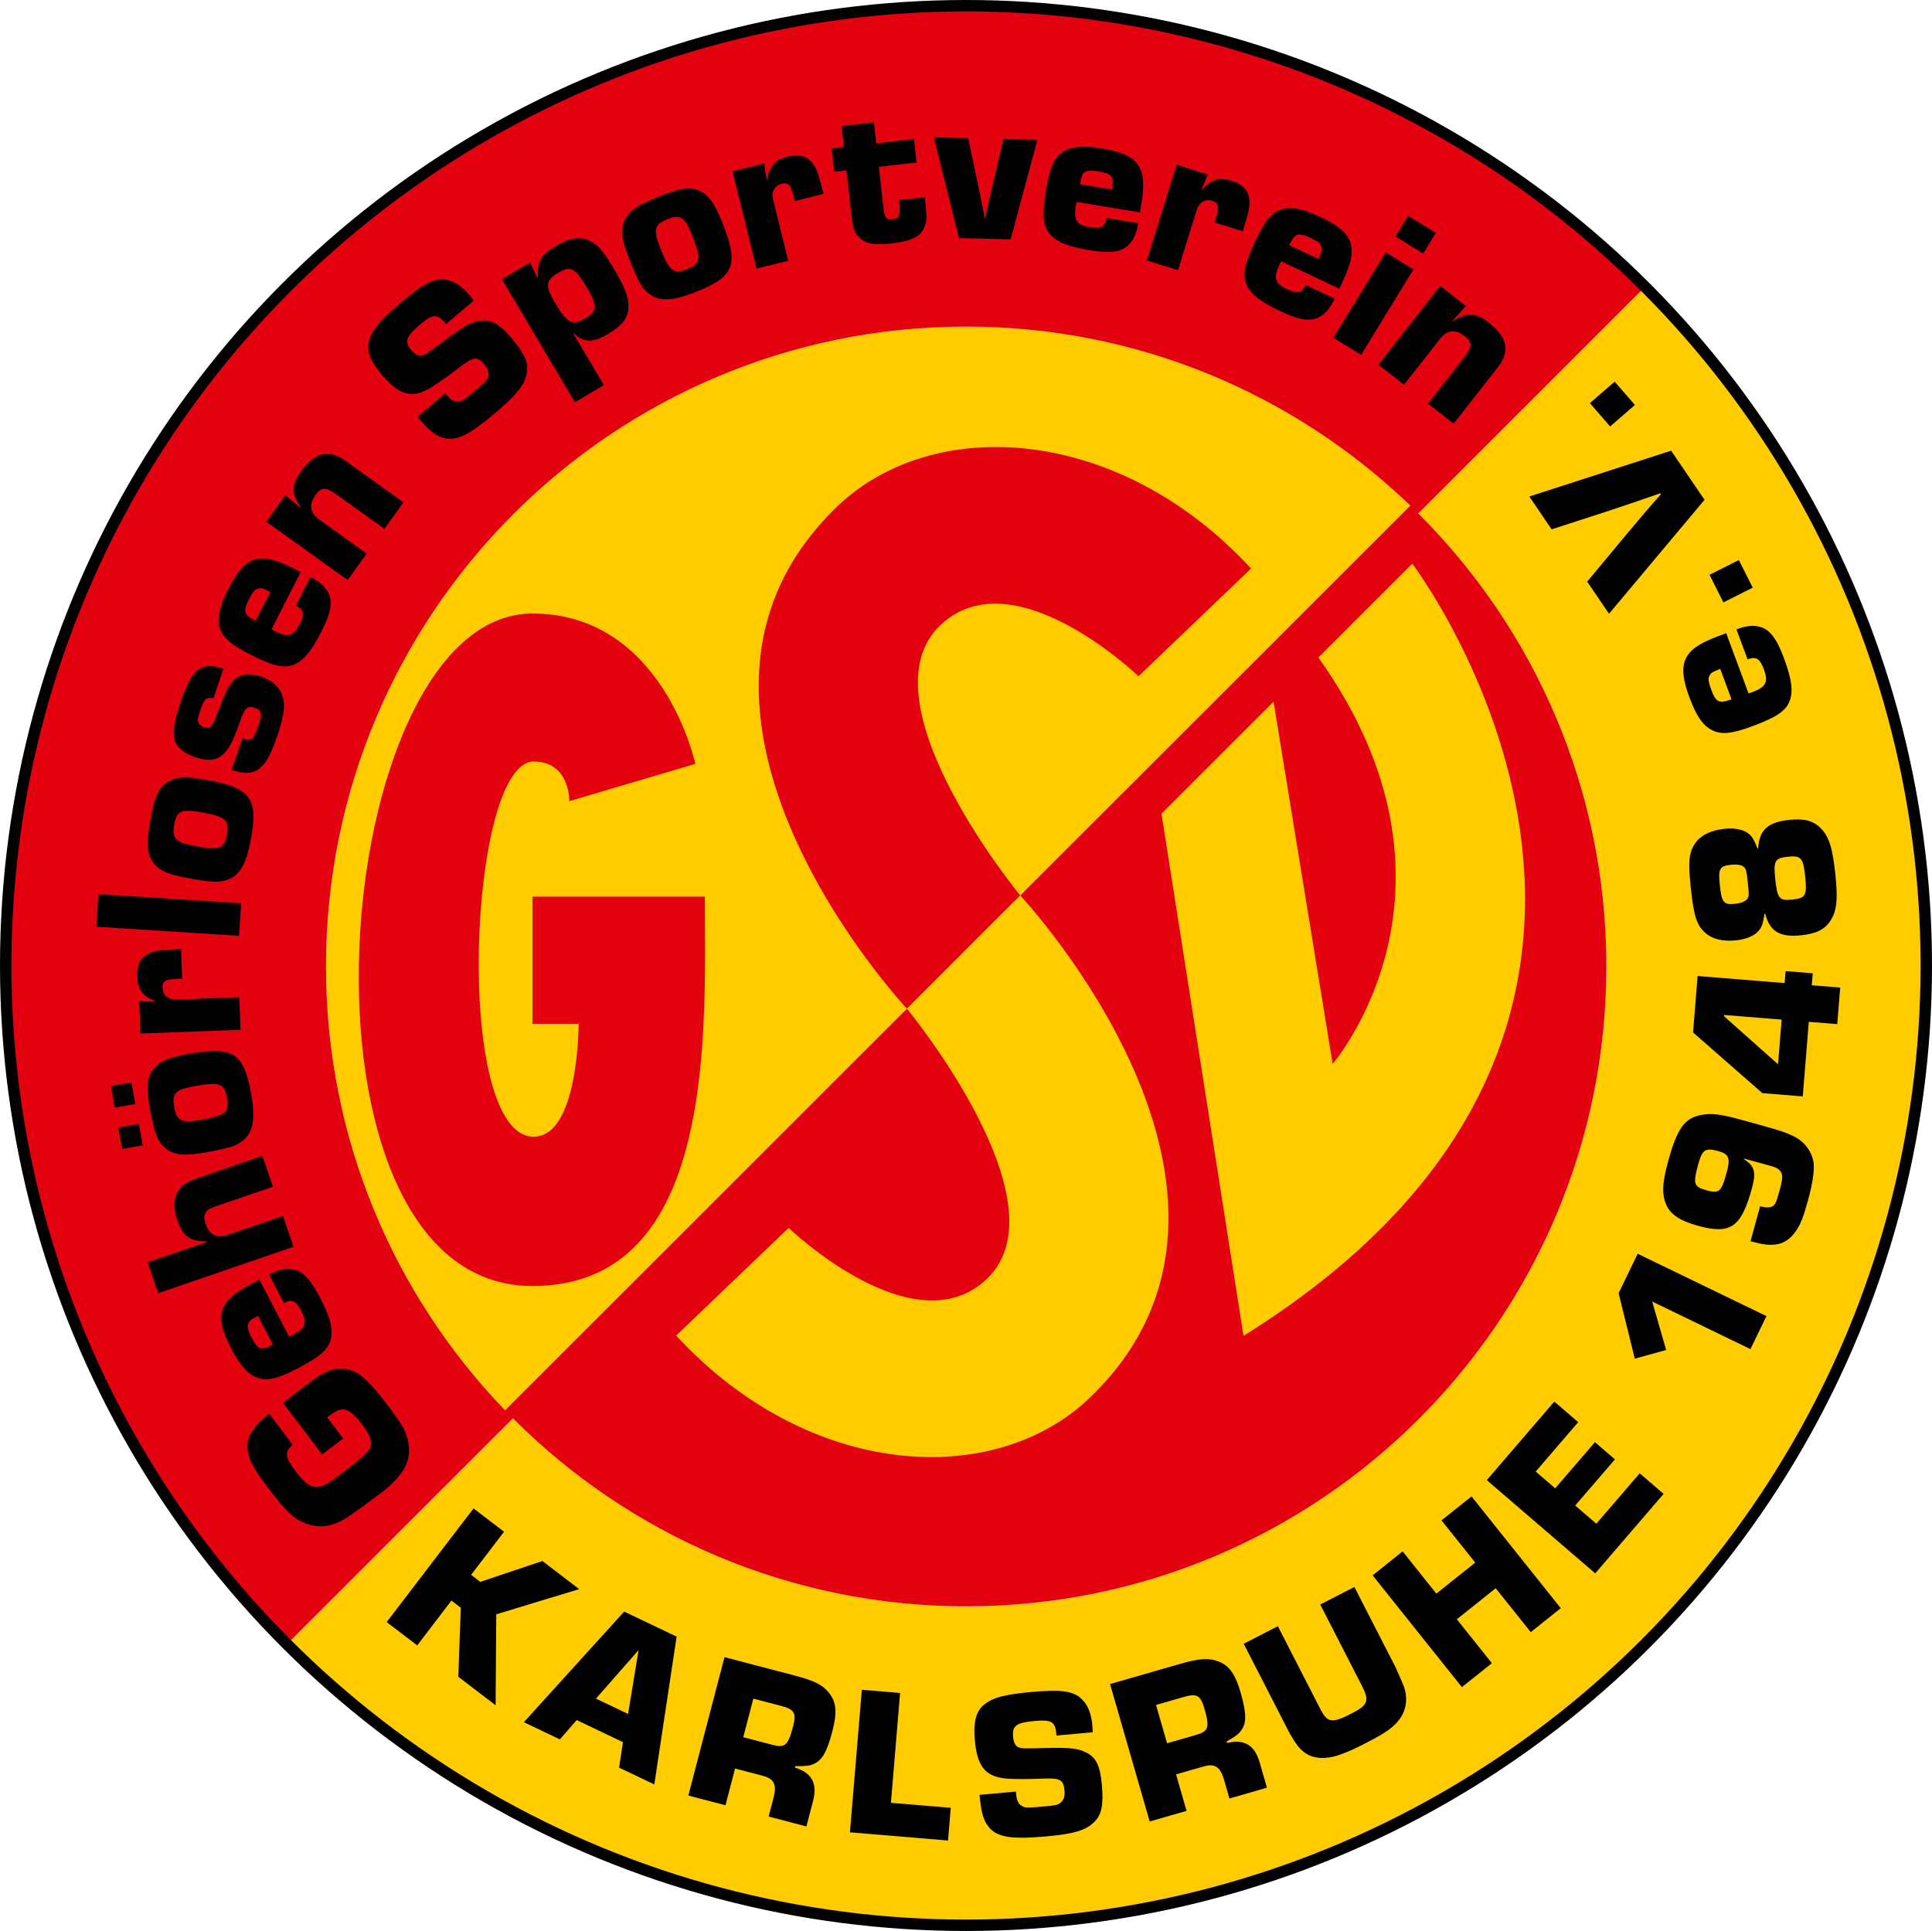
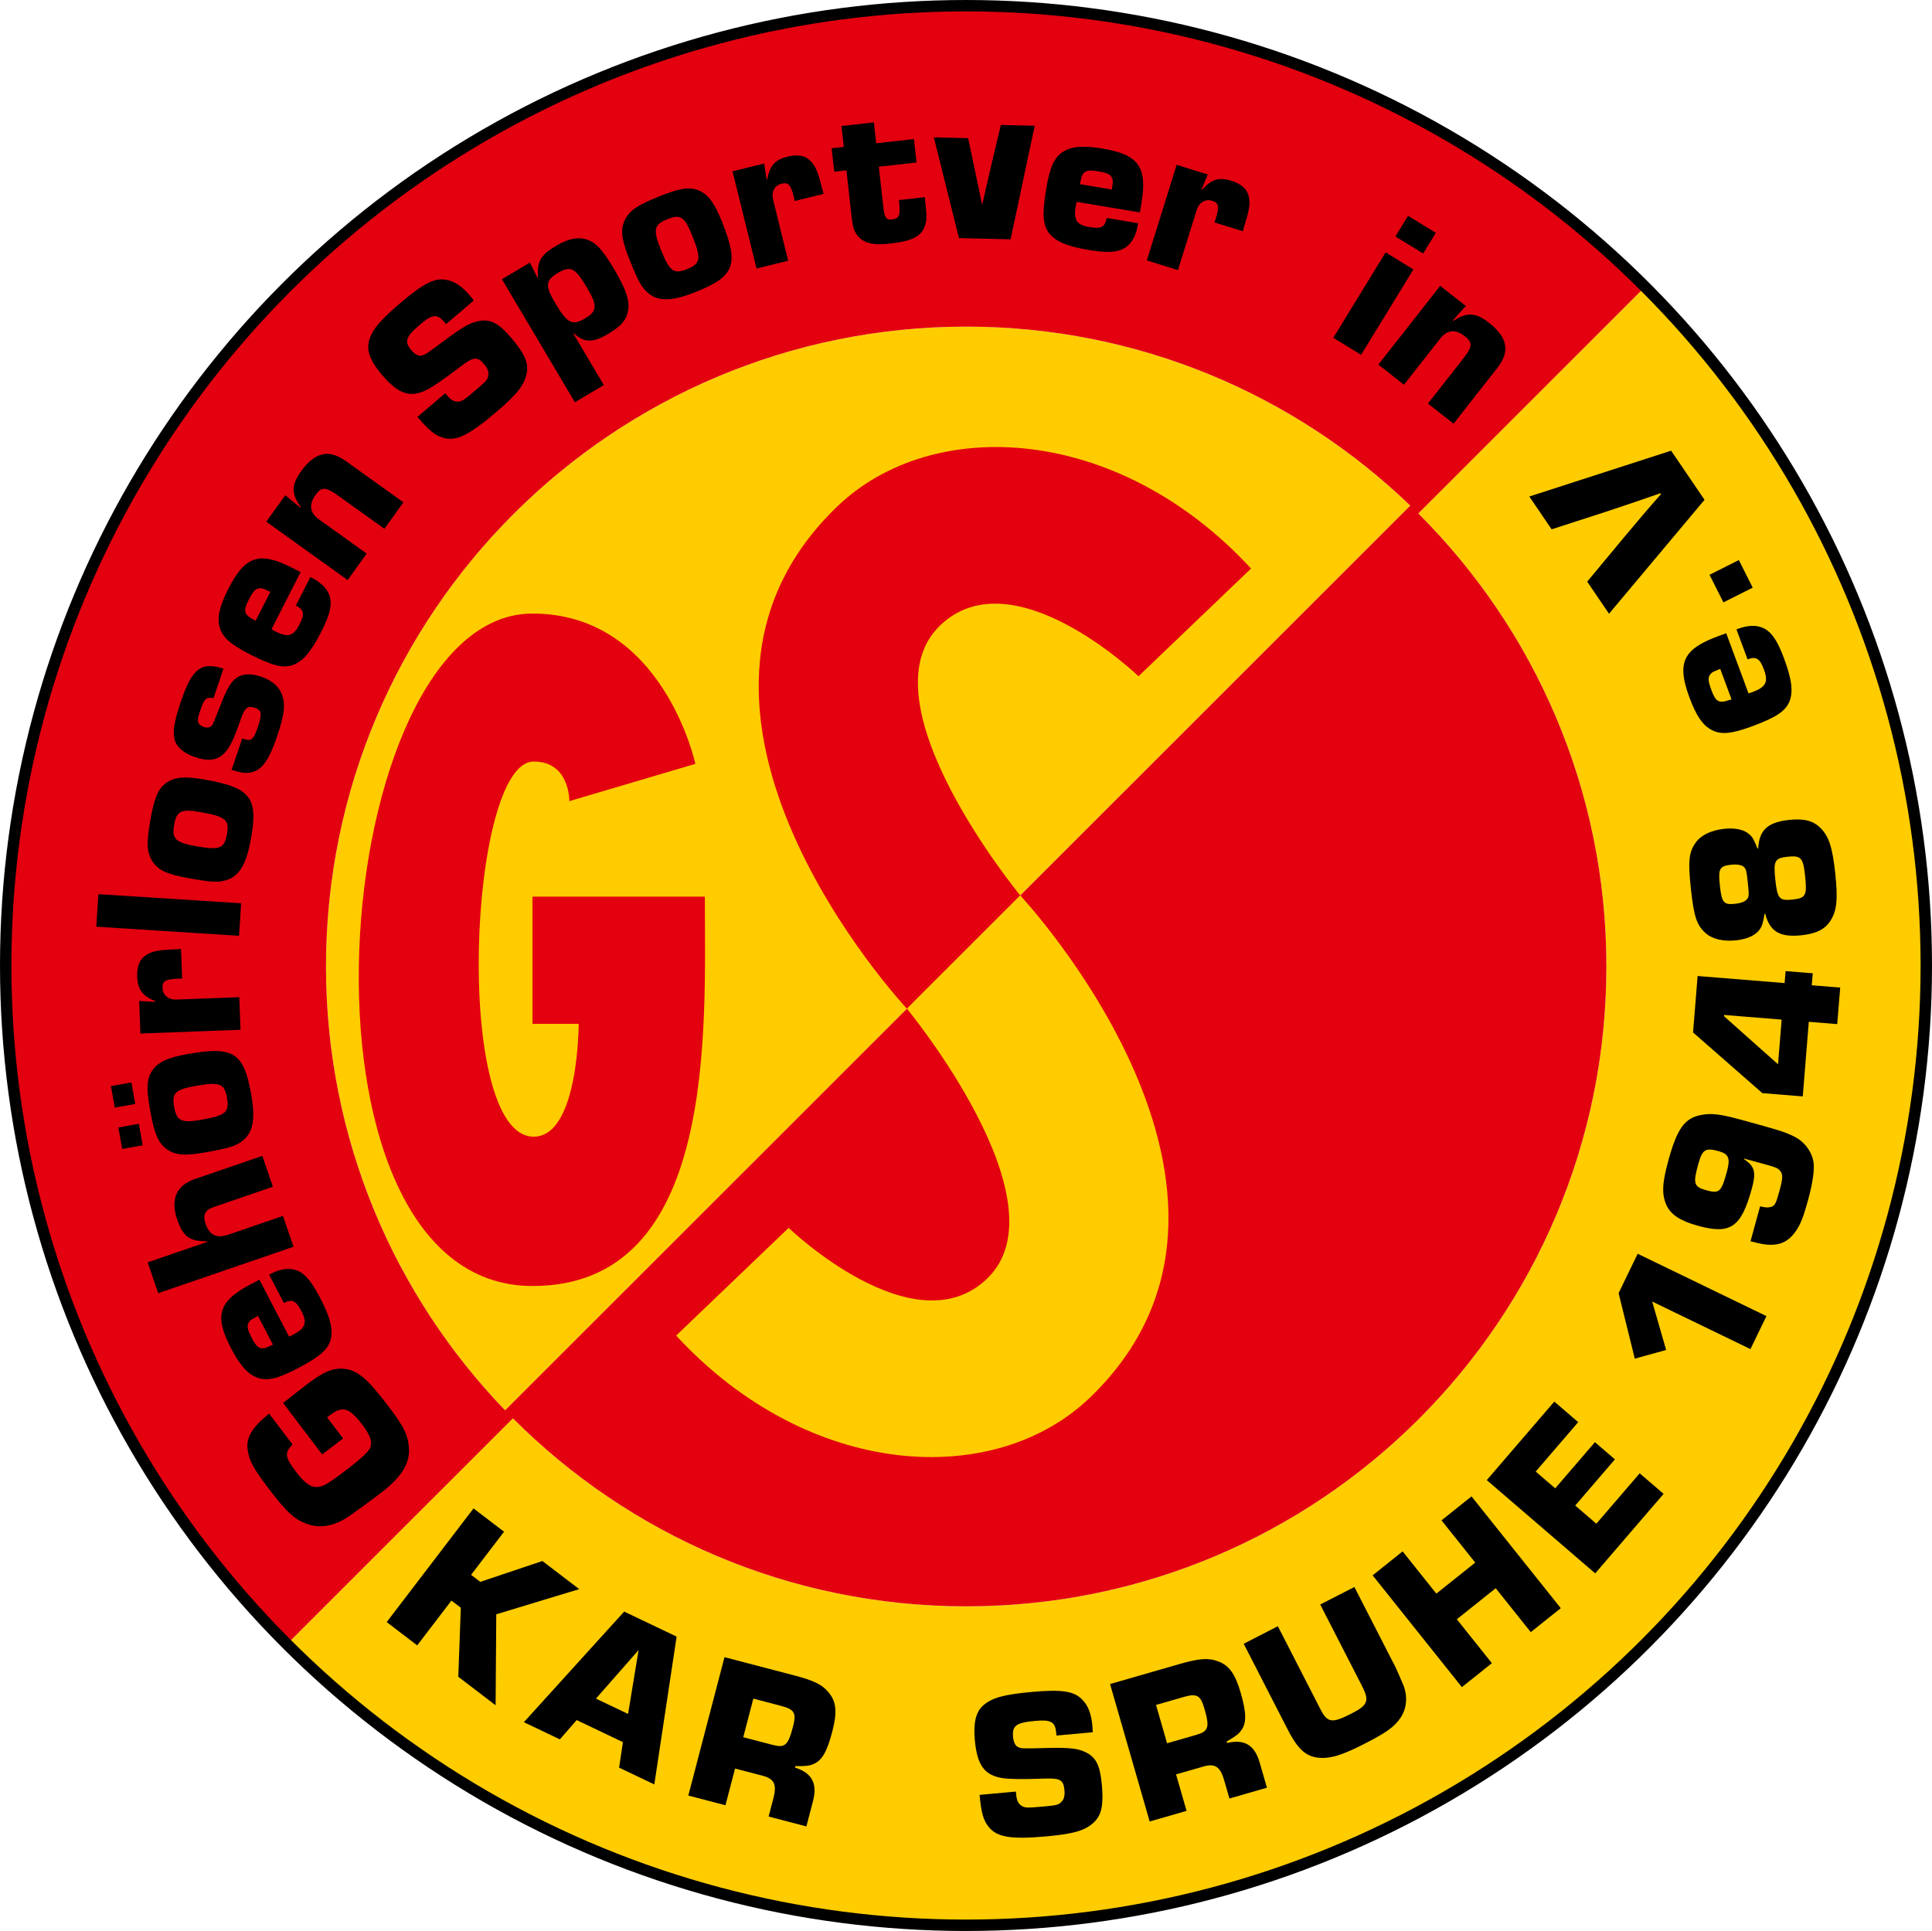
<svg xmlns="http://www.w3.org/2000/svg" version="1.1" x="0px" y="0px" width="846.803px" height="846.455px" viewBox="0 0 846.803 846.455" enable-background="new 0 0 846.803 846.455" xml:space="preserve">
  <g id="Emblem">
    <g>
      <g>
        <path fill="#FFCC00" d="M720.85,125.903l-99.21,99.167c50.932,50.779,82.449,121.004,82.449,198.591     c0,154.907-125.629,280.484-280.601,280.484c-77.619,0-147.874-31.505-198.673-82.415l-99.208,99.168     c76.189,76.29,181.521,123.491,297.881,123.491c232.457,0,420.901-188.368,420.901-420.728     C844.39,307.349,797.17,202.061,720.85,125.903" />
        <path fill="#FFCC00" d="M423.488,143.176c-154.972,0-280.601,125.578-280.601,280.485c0,75.556,29.896,144.124,78.497,194.556     l396.741-396.576C567.672,173.06,499.076,143.176,423.488,143.176" />
        <path fill="#E3000F" d="M720.85,125.903c-1.159-1.156-2.324-2.306-3.497-3.45C641.5,48.5,537.818,2.934,423.489,2.934     C191.031,2.934,2.587,191.301,2.587,423.662c0,114.282,45.585,217.921,119.569,293.745c1.144,1.171,2.294,2.335,3.451,3.492     l99.208-99.168c50.799,50.91,121.054,82.415,198.673,82.415c154.972,0,280.601-125.577,280.601-280.484     c0-77.587-31.518-147.812-82.449-198.591L720.85,125.903z M221.385,618.217c-48.601-50.432-78.497-119-78.497-194.555     c0-154.908,125.628-280.485,280.601-280.485c75.587,0,144.184,29.883,194.637,78.464L221.385,618.217z" />
      </g>
      <g>
        <ellipse fill="none" stroke="#000000" stroke-width="5" stroke-miterlimit="10" cx="423.402" cy="423.228" rx="420.902" ry="420.728" />
      </g>
      <g>
-         <path fill="#FFCC00" d="M509.077,356.681l49.131-49.111L584.1,466.337c0,0,66.167-76.555-6.252-178.107l41.159-41.143     c0,0,150.569,198.418-73.981,338.51L509.077,356.681z" />
        <path fill="#E3000F" d="M253.624,448.816h-20.232v-55.755h75.545c0,57.712,5.731,170.665-75.545,170.665     c-112.319,0-90.133-294.769,0-294.769c57.31,0,71.377,65.882,71.377,65.882l-55.226,16.343c0,0,0.317-17.365-15.63-17.365     c-28.655,0-35.428,164.454,0,164.454C253.71,498.271,253.624,448.816,253.624,448.816" />
        <path fill="#E3000F" d="M397.508,442.164l49.668-49.648c0,0-70.045-84.961-35.081-118.391     c31.955-30.553,86.92,22.308,86.92,22.308l49.322-47.217c-58.353-63.189-139.609-67.368-181.396-27.168     C274.552,310.927,397.508,442.164,397.508,442.164" />
        <path fill="#FFCC00" d="M447.178,392.517l-49.669,49.648c0,0,70.045,84.961,35.081,118.391     c-31.955,30.554-86.92-22.308-86.92-22.308l-49.321,47.218c58.352,63.189,139.608,67.369,181.395,27.169     C570.133,523.754,447.178,392.517,447.178,392.517" />
      </g>
    </g>
  </g>
  <g id="Text">
    <g>
      <path d="M124.087,614.999c4.212-3.313,7.974-6.285,10.595-8.274c7.339-5.567,11.316-7.169,16.281-6.688    c5.813,0.664,10.025,4.193,19.343,16.475c5.454,7.189,7.41,10.543,8.352,14.43c2.211,8.824-1.267,15.593-12.126,23.83    c-4.118,3.125-11.571,8.543-14.155,10.269c-5.976,3.943-12.023,4.991-17.468,3.104c-5.763-1.999-9.164-5.082-17.231-15.716    c-6.647-8.762-8.528-12.173-9.138-17.02c-0.762-5.204,2.014-9.788,9.407-15.751l10.283,13.555    c-3.571,3.535-3.373,5.509,1.4,11.799c4.205,5.542,6.977,7.331,10.283,6.711c2.197-0.369,4.39-1.679,11.129-6.791    c6.44-4.887,9.658-7.8,10.851-9.648c1.565-2.604,0.721-5.738-2.972-10.605c-3.864-5.092-6.356-6.978-8.855-6.851    c-1.898,0.142-2.836,0.617-6.712,3.438l7.045,9.287l-9.211,6.987L124.087,614.999z" />
      <path d="M117.962,558.755l0.75-0.391c3.336-1.735,6.562-2.461,9.344-2.002c4.468,0.644,7.888,4.161,12.142,12.334    c4.73,9.089,5.95,14.283,4.637,18.887c-1.361,4.311-5.053,7.398-14.809,12.476c-8.422,4.383-13.072,5.426-17.303,3.812    c-4.187-1.53-7.527-5.302-11.521-12.974c-7.421-14.26-5.421-20.599,8.837-28.02l3.669-1.91l12.976,24.934    c0.71-0.264,1.377-0.611,1.627-0.741c5.587-2.908,6.473-5.276,3.783-10.446c-2.387-4.586-4.083-5.4-7.668-3.534L117.962,558.755z     M113.041,576.788c-0.54,0.388-1.041,0.647-1.208,0.734c-2.002,1.042-2.415,1.469-2.905,2.359    c-0.773,1.568-0.456,2.993,1.497,6.746c2.431,4.669,3.955,5.359,8.085,3.316l1.127-0.48L113.041,576.788z" />
      <path d="M90.853,544.393l-0.092-0.267c-7.64,0.037-10.541-2.048-13.072-9.428c-3.052-8.892-0.4-15.067,7.602-17.813l29.697-10.188    l4.636,13.515l-24.629,8.449c-2.845,0.977-3.703,1.37-4.468,2.328c-1.147,1.288-1.251,3.015-0.428,5.415    c1.77,5.156,4.844,6.586,10.178,4.756l23.74-8.146l4.637,13.515l-59.305,20.348l-4.637-13.515L90.853,544.393z" />
      <path d="M57.595,474.484l1.693,9.439l-8.975,1.609l-1.692-9.438L57.595,474.484z M60.849,492.62l1.694,9.438l-8.976,1.61    l-1.692-9.438L60.849,492.62z M66.848,469.101c2.598-3.618,6.655-5.491,15.353-7.052c19.986-3.585,24.612-0.69,27.849,17.352    c1.925,10.733,0.978,16.634-3.243,20.256c-3.15,2.666-5.86,3.535-16.408,5.427c-9.622,1.726-13.8,1.329-17.56-1.529    c-3.667-2.876-5.197-6.612-7.09-17.16C64.04,476.863,64.343,472.702,66.848,469.101z M88.6,490.793    c10.363-1.858,12.014-3.301,10.885-9.592c-1.128-6.292-3.178-7.07-13.911-5.146c-8.791,1.577-10.333,3.096-9.237,9.202    C77.449,491.457,79.532,492.42,88.6,490.793z" />
      <path d="M61.008,438.778l7.07,0.391l-0.01-0.282c-5.638-2.327-7.717-5.07-7.933-10.8c-0.154-4.04,0.951-7.185,3.145-8.867    c2.649-2.076,5.259-2.738,12.585-3.015c0.563-0.021,1.785-0.068,3.473-0.226l0.493,13.057c-0.662-0.069-1.319-0.044-1.506-0.037    c-5.825,0.22-7.206,1.024-7.088,4.125c0.088,2.348,1.373,3.993,3.661,4.753c1.14,0.333,1.61,0.315,4.617,0.202l25.362-0.958    l0.54,14.278l-43.868,1.656L61.008,438.778z" />
      <path d="M105.687,395.961l-0.912,14.259l-62.569-4.004l0.912-14.259L105.687,395.961z" />
      <path d="M73.055,343.036c3.693-2.49,8.147-2.838,16.846-1.282c19.986,3.577,23.319,7.897,20.09,25.94    c-1.921,10.733-4.858,15.937-10.074,17.868c-3.88,1.407-6.723,1.28-17.271-0.608c-9.622-1.722-13.403-3.544-15.936-7.53    c-2.44-3.97-2.577-8.006-0.69-18.554C67.726,349.34,69.456,345.543,73.055,343.036z M85.92,370.931    c10.364,1.854,12.413,1.075,13.539-5.217s-0.525-7.733-11.259-9.654c-8.791-1.574-10.764-0.685-11.856,5.421    C75.234,367.681,76.853,369.307,85.92,370.931z" />
      <path d="M93.608,305.951l-0.683-0.033c-2.703-0.219-3.451,0.521-5.075,5.329c-1.084,3.206-1.296,4.127-1.033,5.108    c0.174,0.952,1.24,1.907,2.398,2.299c1.781,0.602,3.09,0.251,3.928-1.054c0.419-0.652,0.419-0.652,3.333-8.101    c3.036-7.805,4.591-10.355,7.007-12.217c2.654-1.98,6.4-2.203,10.941-0.668c4.808,1.626,7.8,4.225,9.152,7.856    c1.616,4.317,1.092,8.803-2.039,18.064c-3.642,10.774-6.662,15.012-11.481,16.062c-2.439,0.465-4.43,0.189-8.556-1.106    l4.665-13.803l0.712,0.241c3.294,1.114,4.279,0.256,6.146-5.265c1.926-5.699,1.696-7.365-1.243-8.358    c-3.206-1.084-4.428-0.107-6.083,4.493c-2.887,8.251-4.239,11.367-6.211,13.974c-3.289,4.445-7.454,5.319-13.954,3.122    c-5.165-1.746-8.304-4.494-9.092-8.035c-0.818-3.452,0.035-8.026,2.864-16.396c4.906-14.515,8.901-17.53,18.638-14.338    L93.608,305.951z" />
      <path d="M136.042,252.956l0.753,0.384c3.351,1.706,5.817,3.91,7.06,6.442c2.073,4.009,1.196,8.837-2.983,17.048    c-4.649,9.131-8.168,13.143-12.678,14.749c-4.298,1.398-8.957,0.188-18.759-4.804c-8.46-4.308-12.012-7.486-13.158-11.868    c-1.187-4.296-0.059-9.208,3.866-16.915c7.292-14.326,13.614-16.382,27.94-9.088l3.686,1.876l-12.753,25.049    c0.627,0.424,1.298,0.766,1.55,0.894c5.612,2.857,8.055,2.203,10.7-2.992c2.346-4.607,2.022-6.459-1.58-8.294L136.042,252.956z     M118.505,259.429c-0.629-0.214-1.132-0.47-1.299-0.555c-2.011-1.024-2.599-1.112-3.609-0.994    c-1.726,0.282-2.701,1.368-4.62,5.138c-2.388,4.691-2.064,6.333,1.999,8.507l1.046,0.638L118.505,259.429z" />
      <path d="M125.032,217.082l6.623,5.442l0.165-0.229c-4.186-5.778-4.157-9.69,0.116-15.648c6.08-8.48,12.18-9.889,19.667-4.521    l25.209,18.077l-8.325,11.611l-20.396-14.625c-5.348-3.834-7.173-3.871-9.803-0.204c-3.013,4.202-2.483,7.82,1.489,10.668    l20.931,15.008l-8.326,11.612l-35.674-25.58L125.032,217.082z" />
      <path d="M195.5,142.078l-0.731-0.859c-3.23-3.793-5.25-3.556-10.688,1.075c-6.228,5.302-7,7.44-3.77,11.234    c1.523,1.789,3.12,2.651,4.345,2.349c1.623-0.27,1.623-0.27,10.914-7.191c7.727-5.715,10.863-7.396,14.648-8.025    c4.999-0.799,8.448,1.078,13.994,7.592c5.483,6.442,7.356,10.526,6.75,14.746c-0.834,5.401-3.967,9.55-13.417,17.593    c-12.168,10.358-17.785,13.042-23.509,11.248c-3.514-1.082-6.137-3.293-11.073-9.092l12.168-10.358l0.792,0.93    c1.706,2.004,3.172,2.855,4.783,2.718c1.805-0.055,2.438-0.471,8.308-5.467c4.152-3.534,4.734-4.154,5.016-5.999    c0.261-1.579-0.224-3.019-1.869-4.951c-2.864-3.364-4.536-3.298-9.791,0.68c-8.167,6.213-12.47,9.135-15.391,10.633    c-7.221,3.554-12.353,1.875-19.604-6.643c-4.936-5.798-6.765-10.412-5.69-14.66c1.26-4.9,4.66-9.028,13.964-16.949    c10.021-8.53,14.954-11.002,20.008-9.995c3.618,0.624,6.842,2.816,10.255,6.825l1.755,2.208L195.5,142.078z" />
      <path d="M232.288,115.109l3.254,6.594l0.242-0.145c-0.348-7.223,1.116-9.73,8.069-13.852c4.608-2.732,8.498-3.728,11.832-3.081    c4.783,0.879,7.958,4.023,13.279,12.999c5.751,9.702,7.226,14.4,6.184,19.279c-0.792,3.639-3.338,6.35-8.754,9.562    c-6.55,3.882-10.434,3.781-14.861-0.369l-0.242,0.144l13.372,22.558l-12.693,7.526l-31.971-53.929L232.288,115.109z     M243.333,132.818c5.32,8.975,7.507,10.082,13.167,6.727c5.256-3.116,5.415-5.613,0.812-13.375    c-5.225-8.812-7.153-9.854-12.812-6.5C239.082,122.882,238.827,125.218,243.333,132.818z" />
      <path d="M306.422,83.539c4.068,1.812,6.724,5.406,10.012,13.608c7.553,18.847,5.654,23.962-11.361,30.782    c-10.121,4.057-16.09,4.322-20.492,0.922c-3.249-2.546-4.646-5.024-8.633-14.971c-3.637-9.074-4.094-13.246-2.054-17.506    c2.074-4.174,5.423-6.428,15.37-10.415C298.252,82.357,302.389,81.813,306.422,83.539z M289.578,109.227    c3.917,9.773,5.664,11.098,11.598,8.72c5.932-2.379,6.28-4.543,2.224-14.665c-3.323-8.289-5.122-9.492-10.88-7.184    C286.673,98.442,286.151,100.677,289.578,109.227z" />
      <path d="M334.934,71.669l1.051,7.002l0.274-0.068c1.133-5.994,3.397-8.586,8.965-9.961c3.925-0.97,7.229-0.527,9.321,1.279    c2.57,2.173,3.749,4.593,5.508,11.711c0.136,0.548,0.429,1.733,0.926,3.354l-12.685,3.135c-0.066-0.662-0.225-1.3-0.27-1.482    c-1.398-5.658-2.467-6.847-5.479-6.103c-2.281,0.563-3.63,2.156-3.91,4.549c-0.095,1.185,0.018,1.641,0.74,4.562l6.088,24.64    l-13.871,3.428l-10.531-42.618L334.934,71.669z" />
      <path d="M401.725,71.234l-16.534,1.85l1.975,17.656c0.522,4.671,1.208,5.729,3.824,5.437c3.271-0.365,3.777-1.746,3.024-8.473    l11.396-1.275l0.106,1.786c0.742,6.633,0.69,7.868,0.09,10.111c-1.502,5.182-5.33,7.312-15.7,8.472    c-7.473,0.836-11.471-0.23-14.224-3.706c-1.331-1.743-1.913-3.57-2.404-7.961l-2.289-20.459l-5.324,0.596l-1.149-10.276    l5.325-0.596l-1.024-9.155l14.201-1.588l1.023,9.155l16.535-1.849L401.725,71.234z" />
-       <path d="M442.955,104.903l-22.646-0.53l-11.004-44.165l15.035,0.352l3.64,17.291c1.439,6.804,1.527,7.087,2.365,11.432    c0.424,1.984,0.846,4.062,1.172,6.139l0.283,0.006c1.472-6.641,2.829-12.439,3.979-17.396l4.067-17.111l14.847,0.347    L442.955,104.903z" />
+       <path d="M442.955,104.903l-22.646-0.53l-11.004-44.165l15.035,0.352l3.64,17.291c1.439,6.804,1.527,7.087,2.365,11.432    l0.283,0.006c1.472-6.641,2.829-12.439,3.979-17.396l4.067-17.111l14.847,0.347    L442.955,104.903z" />
      <path d="M498.838,97.846l-0.141,0.834c-0.617,3.709-1.977,6.723-4.016,8.671c-3.198,3.184-8.065,3.803-17.153,2.289    c-10.106-1.683-14.99-3.83-17.882-7.646c-2.627-3.678-2.875-8.483-1.069-19.332c1.56-9.366,3.521-13.708,7.354-16.12    c3.739-2.426,8.763-2.829,17.292-1.409c15.856,2.64,19.721,8.048,17.08,23.904l-0.679,4.08L471.901,88.5    c-0.216,0.726-0.341,1.468-0.387,1.746c-1.034,6.212,0.326,8.345,6.074,9.302c5.101,0.85,6.77-0.017,7.434-4.004L498.838,97.846z     M487.384,83.073c0.016-0.664,0.107-1.221,0.139-1.406c0.37-2.226,0.277-2.812-0.14-3.74c-0.788-1.561-2.117-2.164-6.29-2.858    c-5.192-0.864-6.661-0.061-7.51,4.467l-0.293,1.19L487.384,83.073z" />
      <path d="M529.364,76.5l-2.727,6.535l0.27,0.084c4.073-4.539,7.353-5.584,12.827-3.878c3.859,1.203,6.456,3.293,7.312,5.922    c1.072,3.19,0.827,5.871-1.354,12.871c-0.168,0.538-0.532,1.705-0.945,3.349l-12.475-3.89c0.286-0.6,0.481-1.229,0.538-1.407    c1.733-5.564,1.437-7.135-1.525-8.057c-2.243-0.7-4.223-0.037-5.702,1.865c-0.694,0.965-0.834,1.414-1.729,4.286l-7.554,24.229    l-13.642-4.253l13.066-41.908L529.364,76.5z" />
-       <path d="M584.955,130.856l-0.359,0.766c-1.601,3.402-3.728,5.933-6.22,7.253c-3.942,2.196-8.796,1.47-17.129-2.454    c-9.271-4.364-13.387-7.756-15.133-12.214c-1.529-4.252-0.463-8.945,4.221-18.896c4.043-8.589,7.111-12.235,11.454-13.516    c4.257-1.32,9.2-0.344,17.023,3.34c14.542,6.845,16.793,13.1,9.947,27.642l-1.763,3.742l-25.427-11.971    c-0.406,0.641-0.726,1.32-0.847,1.576c-2.683,5.698-1.952,8.12,3.321,10.602c4.677,2.201,6.518,1.821,8.239-1.835L584.955,130.856    z M577.944,113.53c0.195-0.635,0.436-1.146,0.516-1.315c0.961-2.041,1.031-2.632,0.881-3.637c-0.335-1.716-1.45-2.657-5.277-4.458    c-4.762-2.242-6.394-1.867-8.441,2.26l-0.604,1.065L577.944,113.53z" />
      <path d="M596.572,155.532l-12.182-7.466l22.941-37.427l12.181,7.467L596.572,155.532z M623.787,111.133l-12.182-7.467l5.55-9.056    l12.183,7.466L623.787,111.133z" />
      <path d="M642.477,134.121l-5.726,6.381l0.223,0.174c5.952-3.932,9.86-3.732,15.628,0.795c8.208,6.442,9.352,12.599,3.664,19.845    l-19.154,24.403l-11.241-8.823l15.497-19.744c4.064-5.177,4.18-6.998,0.629-9.784c-4.066-3.192-7.705-2.821-10.723,1.024    l-15.903,20.262l-11.24-8.823l27.106-34.533L642.477,134.121z" />
    </g>
    <g>
      <path d="M206.485,690.338l4.034,3.081l27.211-9.143l16.136,12.326l-36.347,11.035l-0.294,39.876l-16.359-12.497l1.112-30.26    l-4.11-3.14l-15.006,19.647l-13.372-10.214l38.06-49.827l13.373,10.214L206.485,690.338z" />
      <path d="M252.76,754.002l-7.369,8.461l-15.779-7.528l43.963-48.49l22.99,10.97l-9.776,64.801l-15.439-7.366l1.686-11.173    L252.76,754.002z M279.899,723.313l-18.693,21.283l14.082,6.719L279.899,723.313z" />
      <path d="M317.548,726.433l30.649,8.01c8.731,2.282,12.427,4.123,15.26,7.778c3.151,3.933,3.489,8.587,1.349,16.771    c-2.305,8.822-4.465,12.63-8.084,14.21c-1.879,0.869-3.477,1.034-8.128,0.984l-0.167,0.637c7.454,2.337,9.935,6.969,7.915,14.699    l-2.901,11.096l-16.552-4.327l2.117-8.093c1.544-5.912,0.362-8.455-4.73-9.787l-12.095-3.16l-4.208,16.097l-16.279-4.255    L317.548,726.433z M338.685,764.893c5.366,1.402,6.746,0.209,8.885-7.977c1.569-6.002,0.719-7.584-5.283-9.153l-12.096-3.161    l-4.421,16.916L338.685,764.893z" />
-       <path d="M390.494,790.278l26.229,2.191l-1.197,14.334l-42.999-3.594l5.221-62.484l16.769,1.4L390.494,790.278z" />
      <path d="M463.045,760.791l-0.102-1.124c-0.453-4.961-2.24-5.931-9.355-5.283c-8.143,0.742-10.008,2.044-9.555,7.006    c0.213,2.34,1.021,3.966,2.195,4.425c1.482,0.715,1.482,0.715,13.064,0.415c9.607-0.214,13.139,0.22,16.596,1.887    c4.545,2.229,6.281,5.753,7.057,14.271c0.768,8.424-0.057,12.842-2.984,15.939c-3.795,3.934-8.748,5.516-21.105,6.642    c-15.914,1.449-22.049,0.403-25.693-4.362c-2.247-2.91-3.115-6.229-3.806-13.812l15.915-1.449l0.111,1.217    c0.236,2.621,0.943,4.162,2.34,4.979c1.506,0.995,2.264,1.021,9.941,0.321c5.428-0.494,6.262-0.664,7.555-2.009    c1.123-1.141,1.557-2.596,1.328-5.124c-0.402-4.399-1.807-5.311-8.393-5.088c-10.254,0.368-15.454,0.275-18.707-0.184    c-7.948-1.259-11.174-5.59-12.188-16.73c-0.69-7.582,0.475-12.408,3.802-15.26c3.854-3.276,9.011-4.69,21.181-5.798    c13.105-1.193,18.561-0.368,22.111,3.367c2.596,2.595,3.965,6.245,4.443,11.487l0.162,2.817L463.045,760.791z" />
      <path d="M486.542,738.212l30.439-8.773c8.672-2.499,12.789-2.807,17.094-1.111c4.717,1.771,7.385,5.6,9.729,13.729    c2.525,8.763,2.613,13.14,0.309,16.348c-1.17,1.707-2.459,2.665-6.482,4.999l0.182,0.632c7.602-1.8,12.102,0.914,14.314,8.593    l3.176,11.02l-16.439,4.738l-2.316-8.039c-1.691-5.871-4.008-7.454-9.066-5.997l-12.014,3.463l4.609,15.988l-16.168,4.659    L486.542,738.212z M524.362,760.476c5.328-1.536,5.906-3.268,3.562-11.397c-1.717-5.961-3.256-6.887-9.219-5.169l-12.014,3.463    l4.844,16.801L524.362,760.476z" />
      <path d="M593.629,695.667l18.061,35.212c0.43,0.836,3.271,7.407,3.574,8.203c1.773,4.9,1.277,9.908-1.414,13.93    c-2.65,3.896-5.945,6.325-15.396,11.173c-8.865,4.547-13.516,6.192-18.053,6.406c-6.137,0.189-9.986-2.167-13.752-8.477    c-1.023-1.587-1.324-2.172-2.869-5.184l-18.66-36.383l14.971-7.679l18.66,36.383c3.088,6.022,5.109,6.253,13.643,1.878    c7.191-3.688,7.93-5.547,4.539-12.153l-18.273-35.631L593.629,695.667z" />
      <path d="M684.09,704.956l-13.15,10.499l-15.365-19.247l-17.043,13.606l15.365,19.247l-13.15,10.498l-39.117-49l13.148-10.498    l14.779,18.514l17.043-13.607l-14.779-18.513l13.15-10.498L684.09,704.956z" />
      <path d="M681.655,652.421l17.406-20.238l8.766,7.539L690.42,659.96l9.266,7.967l18.998-22.091l10.477,9.01l-29.971,34.847    l-47.531-40.879l29.602-34.42l10.475,9.01l-18.631,21.663L681.655,652.421z" />
      <path d="M774.233,576.918l-7.004,14.468l-43.068-20.851l6.115,21.239l-13.742,3.791l-7.094-28.71l8.357-17.261L774.233,576.918z" />
      <path d="M771.458,528.799c2.564,0.604,3.635,0.605,4.807,0.244c1.699-0.51,2.154-1.456,3.717-7.169    c1.416-5.168,1.525-6.99,0.373-8.475c-1.088-1.37-1.787-1.659-7.229-3.15l-8.613-2.358l-0.072,0.272    c4.629,3.021,5.369,5.661,3.406,12.824c-4.668,17.045-9.346,20.247-23.58,16.348c-7.707-2.111-11.752-4.778-13.758-8.837    c-2.197-4.792-2.068-9.533,0.688-19.597c3.898-14.234,7.217-18.881,14.59-20.176c4.42-0.836,8.287-0.361,17.896,2.271    c16.229,4.445,18.471,5.157,22.172,6.95c4.854,2.206,8.219,6.638,9.023,11.536c0.475,3.248-0.316,8.978-2.4,16.594    c-1.988,7.253-3.344,10.78-5.391,13.631c-3.371,4.827-7.328,6.472-13.289,5.813c-1.887-0.224-2.885-0.497-6.537-1.4    L771.458,528.799z M747.942,521.772c5.623,1.54,6.504,0.807,8.914-7.986c1.664-6.075,0.908-7.939-3.625-9.181    c-5.803-1.59-7.098-0.774-8.938,5.935C742.01,518.882,742.413,520.258,747.942,521.772z" />
      <path d="M782.206,430.932l0.424-5.246l11.9,0.964l-0.426,5.247l12.461,1.01l-1.299,16.021l-12.461-1.01l-2.648,32.698    l-17.709-1.435l-30.381-26.604l2.006-24.735L782.206,430.932z M755.704,444.911l-0.045,0.562l23.66,21.062l1.588-19.581    L755.704,444.911z" />
      <path d="M770.61,371.929c0.455-8.085,4.152-11.507,13.592-12.521c6.541-0.703,10.627,0.371,13.812,3.622    c3.609,3.678,5.158,8.427,6.373,19.736c1.225,11.402,0.719,16.373-2.029,20.732c-2.42,3.853-6.186,5.77-12.729,6.473    c-9.439,1.013-13.873-1.537-15.949-9.444l-0.281,0.03c-0.627,3.849-1.037,5.312-2.018,6.74c-1.795,2.65-5.486,4.37-10.441,4.902    c-5.699,0.612-10.555-0.568-13.492-3.278c-3.766-3.377-5.027-7.212-6.334-19.362c-1.293-12.057-0.873-16.072,2.09-20.172    c2.297-3.271,6.789-5.455,12.49-6.067c4.953-0.532,8.926,0.365,11.242,2.575c1.262,1.188,1.975,2.529,3.393,6.063L770.61,371.929z     M760.452,396.181c2.896-0.311,4.611-1.062,5.436-2.191c0.721-1.212,0.764-1.689,0.131-7.577c-0.5-4.673-0.664-5.318-1.625-6.35    c-1.047-0.927-2.975-1.287-5.686-0.996c-5.047,0.542-5.674,1.744-4.881,9.127C754.627,395.67,755.497,396.712,760.452,396.181z     M785.682,394.322c5.793-0.622,6.432-1.73,5.498-10.422c-0.852-7.943-1.814-8.976-7.703-8.343    c-5.607,0.602-6.234,1.803-5.352,10.028C779.03,393.997,779.887,394.944,785.682,394.322z" />
      <path d="M761.096,275.904l0.793-0.293c3.523-1.309,6.814-1.627,9.52-0.826c4.352,1.192,7.309,5.108,10.514,13.745    c3.562,9.605,4.129,14.91,2.254,19.316c-1.885,4.108-5.932,6.712-16.242,10.538c-8.9,3.302-13.643,3.759-17.641,1.632    c-3.965-2.038-6.811-6.195-9.818-14.303c-5.592-15.069-2.82-21.111,12.248-26.703l3.877-1.438l9.777,26.349    c0.738-0.173,1.443-0.435,1.709-0.533c5.902-2.191,7.076-4.431,5.051-9.895c-1.799-4.847-3.381-5.864-7.17-4.458L761.096,275.904z     M753.973,293.185c-0.584,0.317-1.113,0.513-1.289,0.579c-2.115,0.785-2.58,1.157-3.176,1.979    c-0.963,1.46-0.824,2.913,0.646,6.879c1.832,4.935,3.258,5.809,7.609,4.295l1.18-0.337L753.973,293.185z" />
      <path d="M762.141,245.501l6.082,12.092l-12.848,6.463l-6.082-12.092L762.141,245.501z" />
      <path d="M670.305,217.648l62.158-20.091l14.641,21.535l-41.863,49.944l-9.566-14.072l16.068-19.335    c2.709-3.206,5.416-6.411,8.049-9.564c2.707-3.205,5.469-6.333,8.23-9.461l-0.264-0.388c-7.615,2.676-15.57,5.355-23.732,8.062    l-23.943,7.752L670.305,217.648z" />
-       <path d="M707.717,167.291l8.871,10.223l-10.861,9.427l-8.873-10.223L707.717,167.291z" />
    </g>
  </g>
</svg>